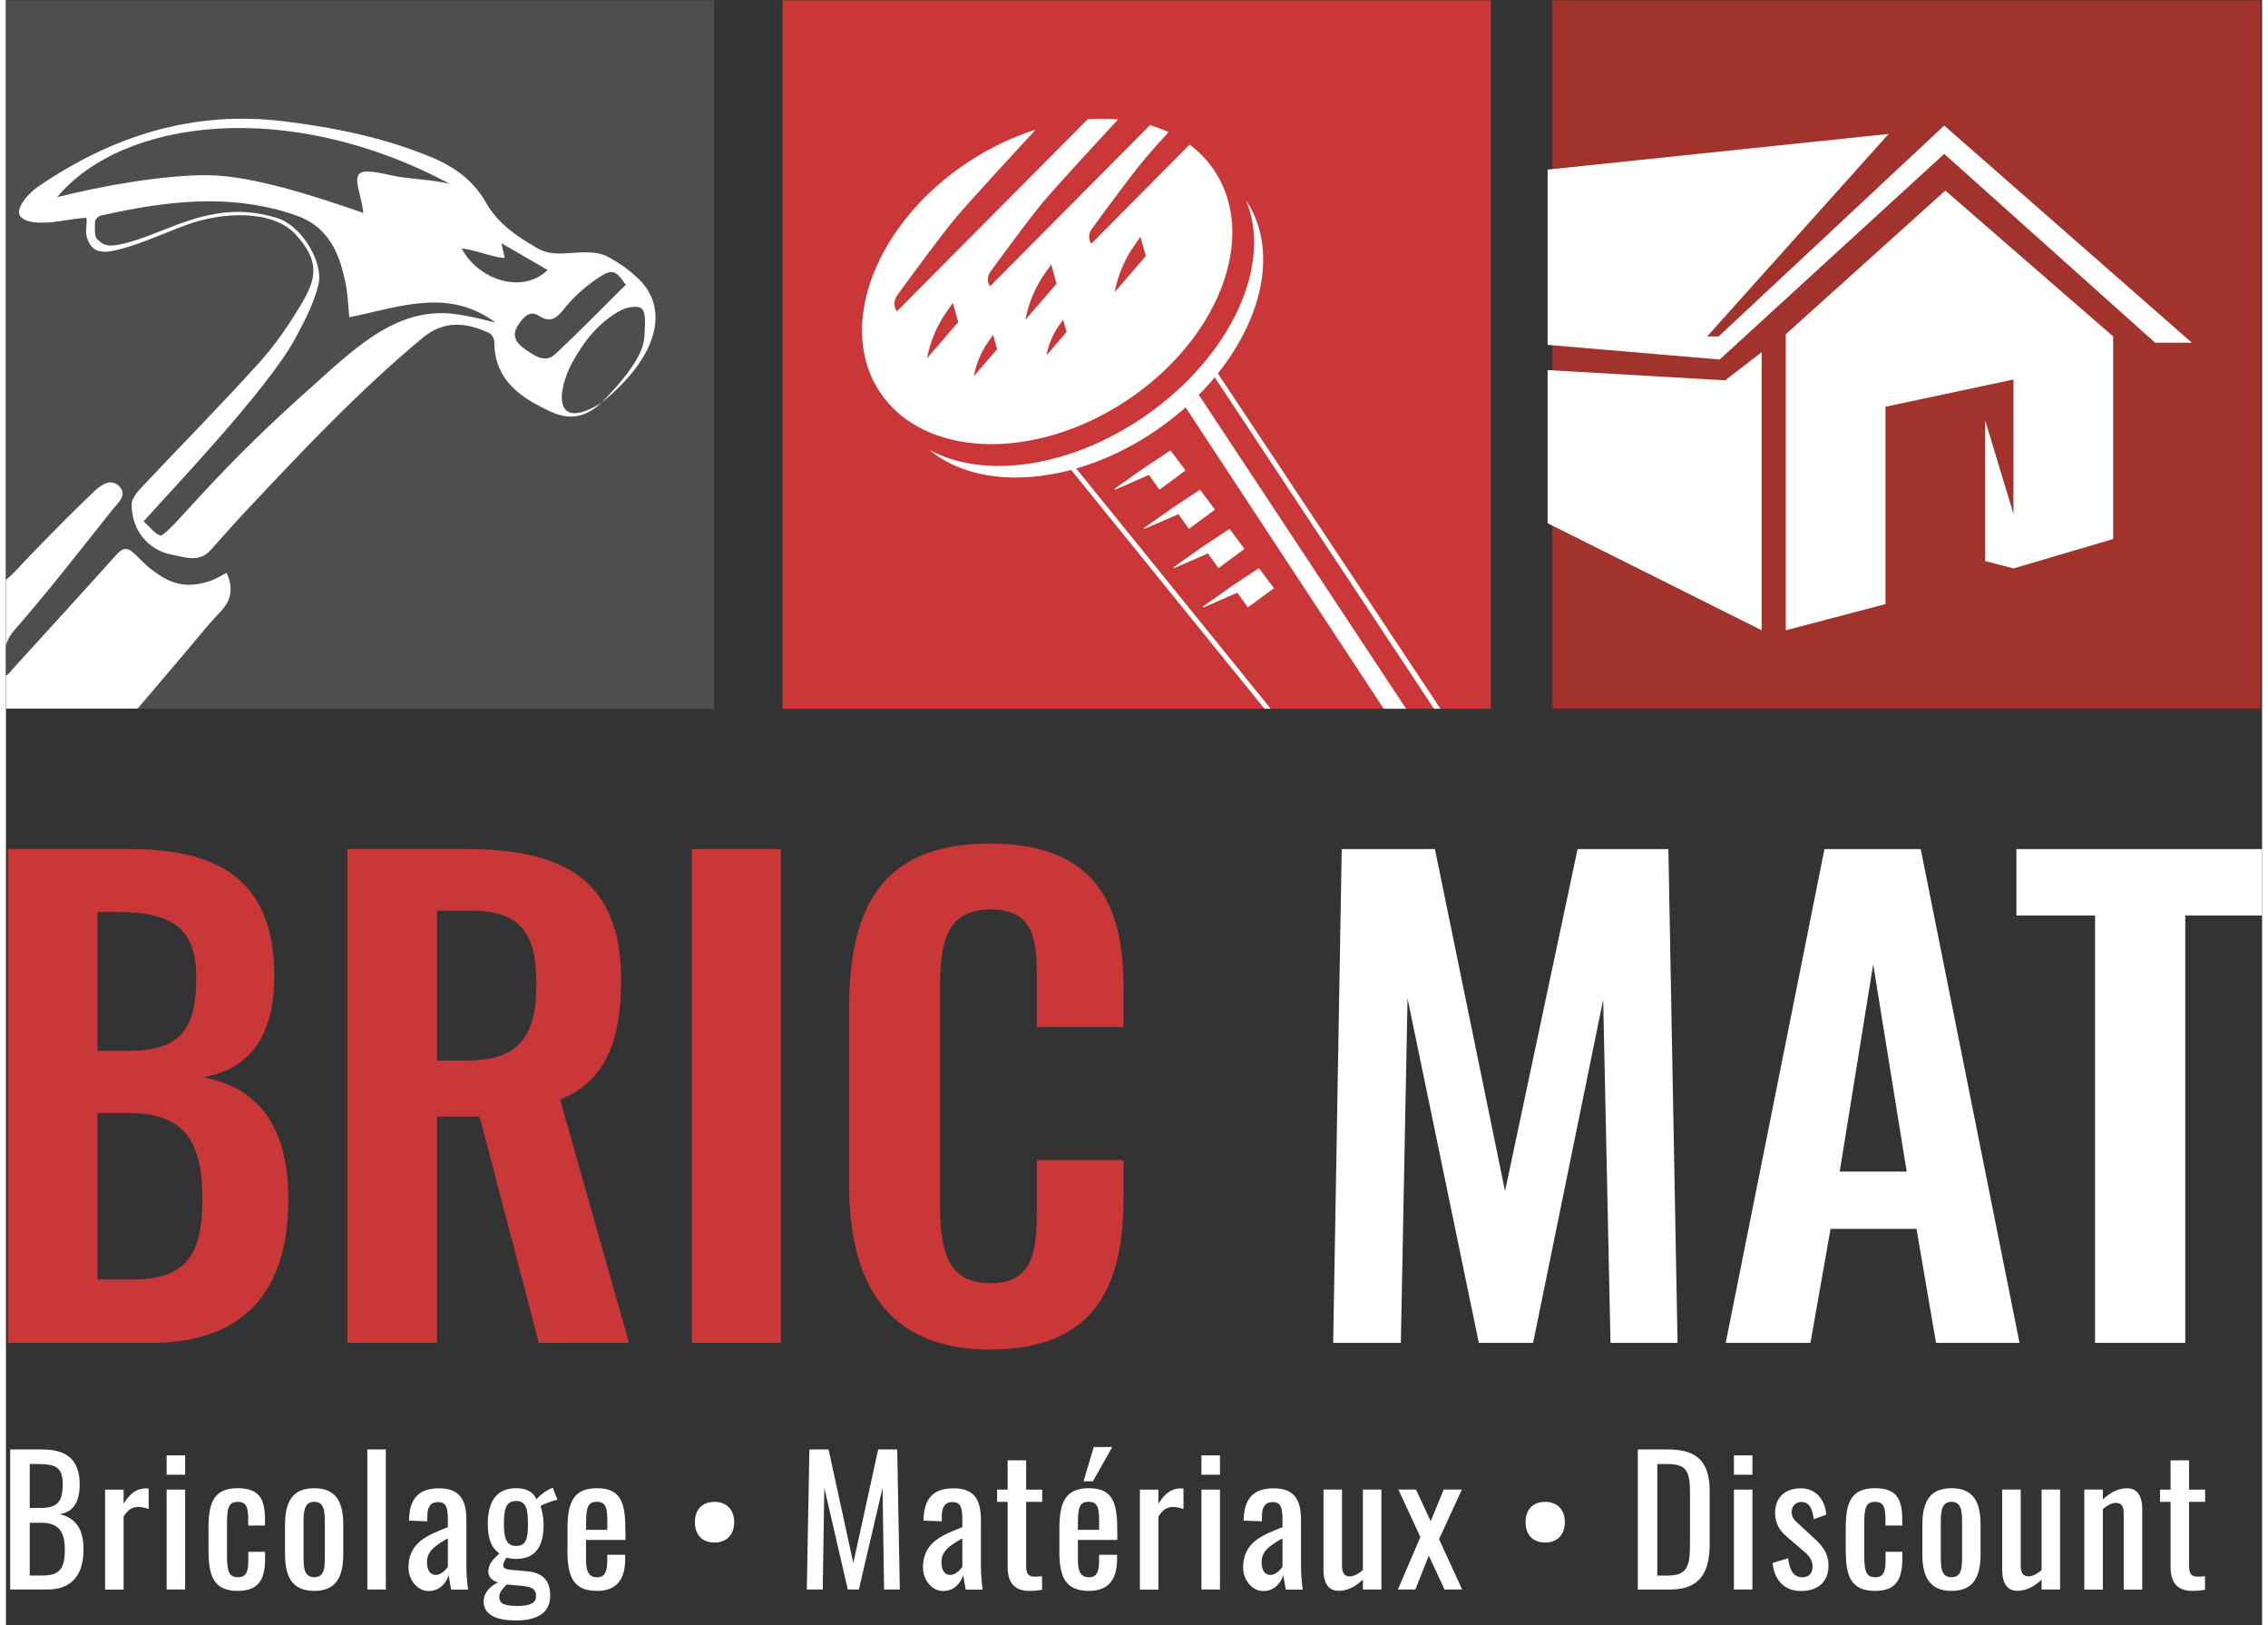
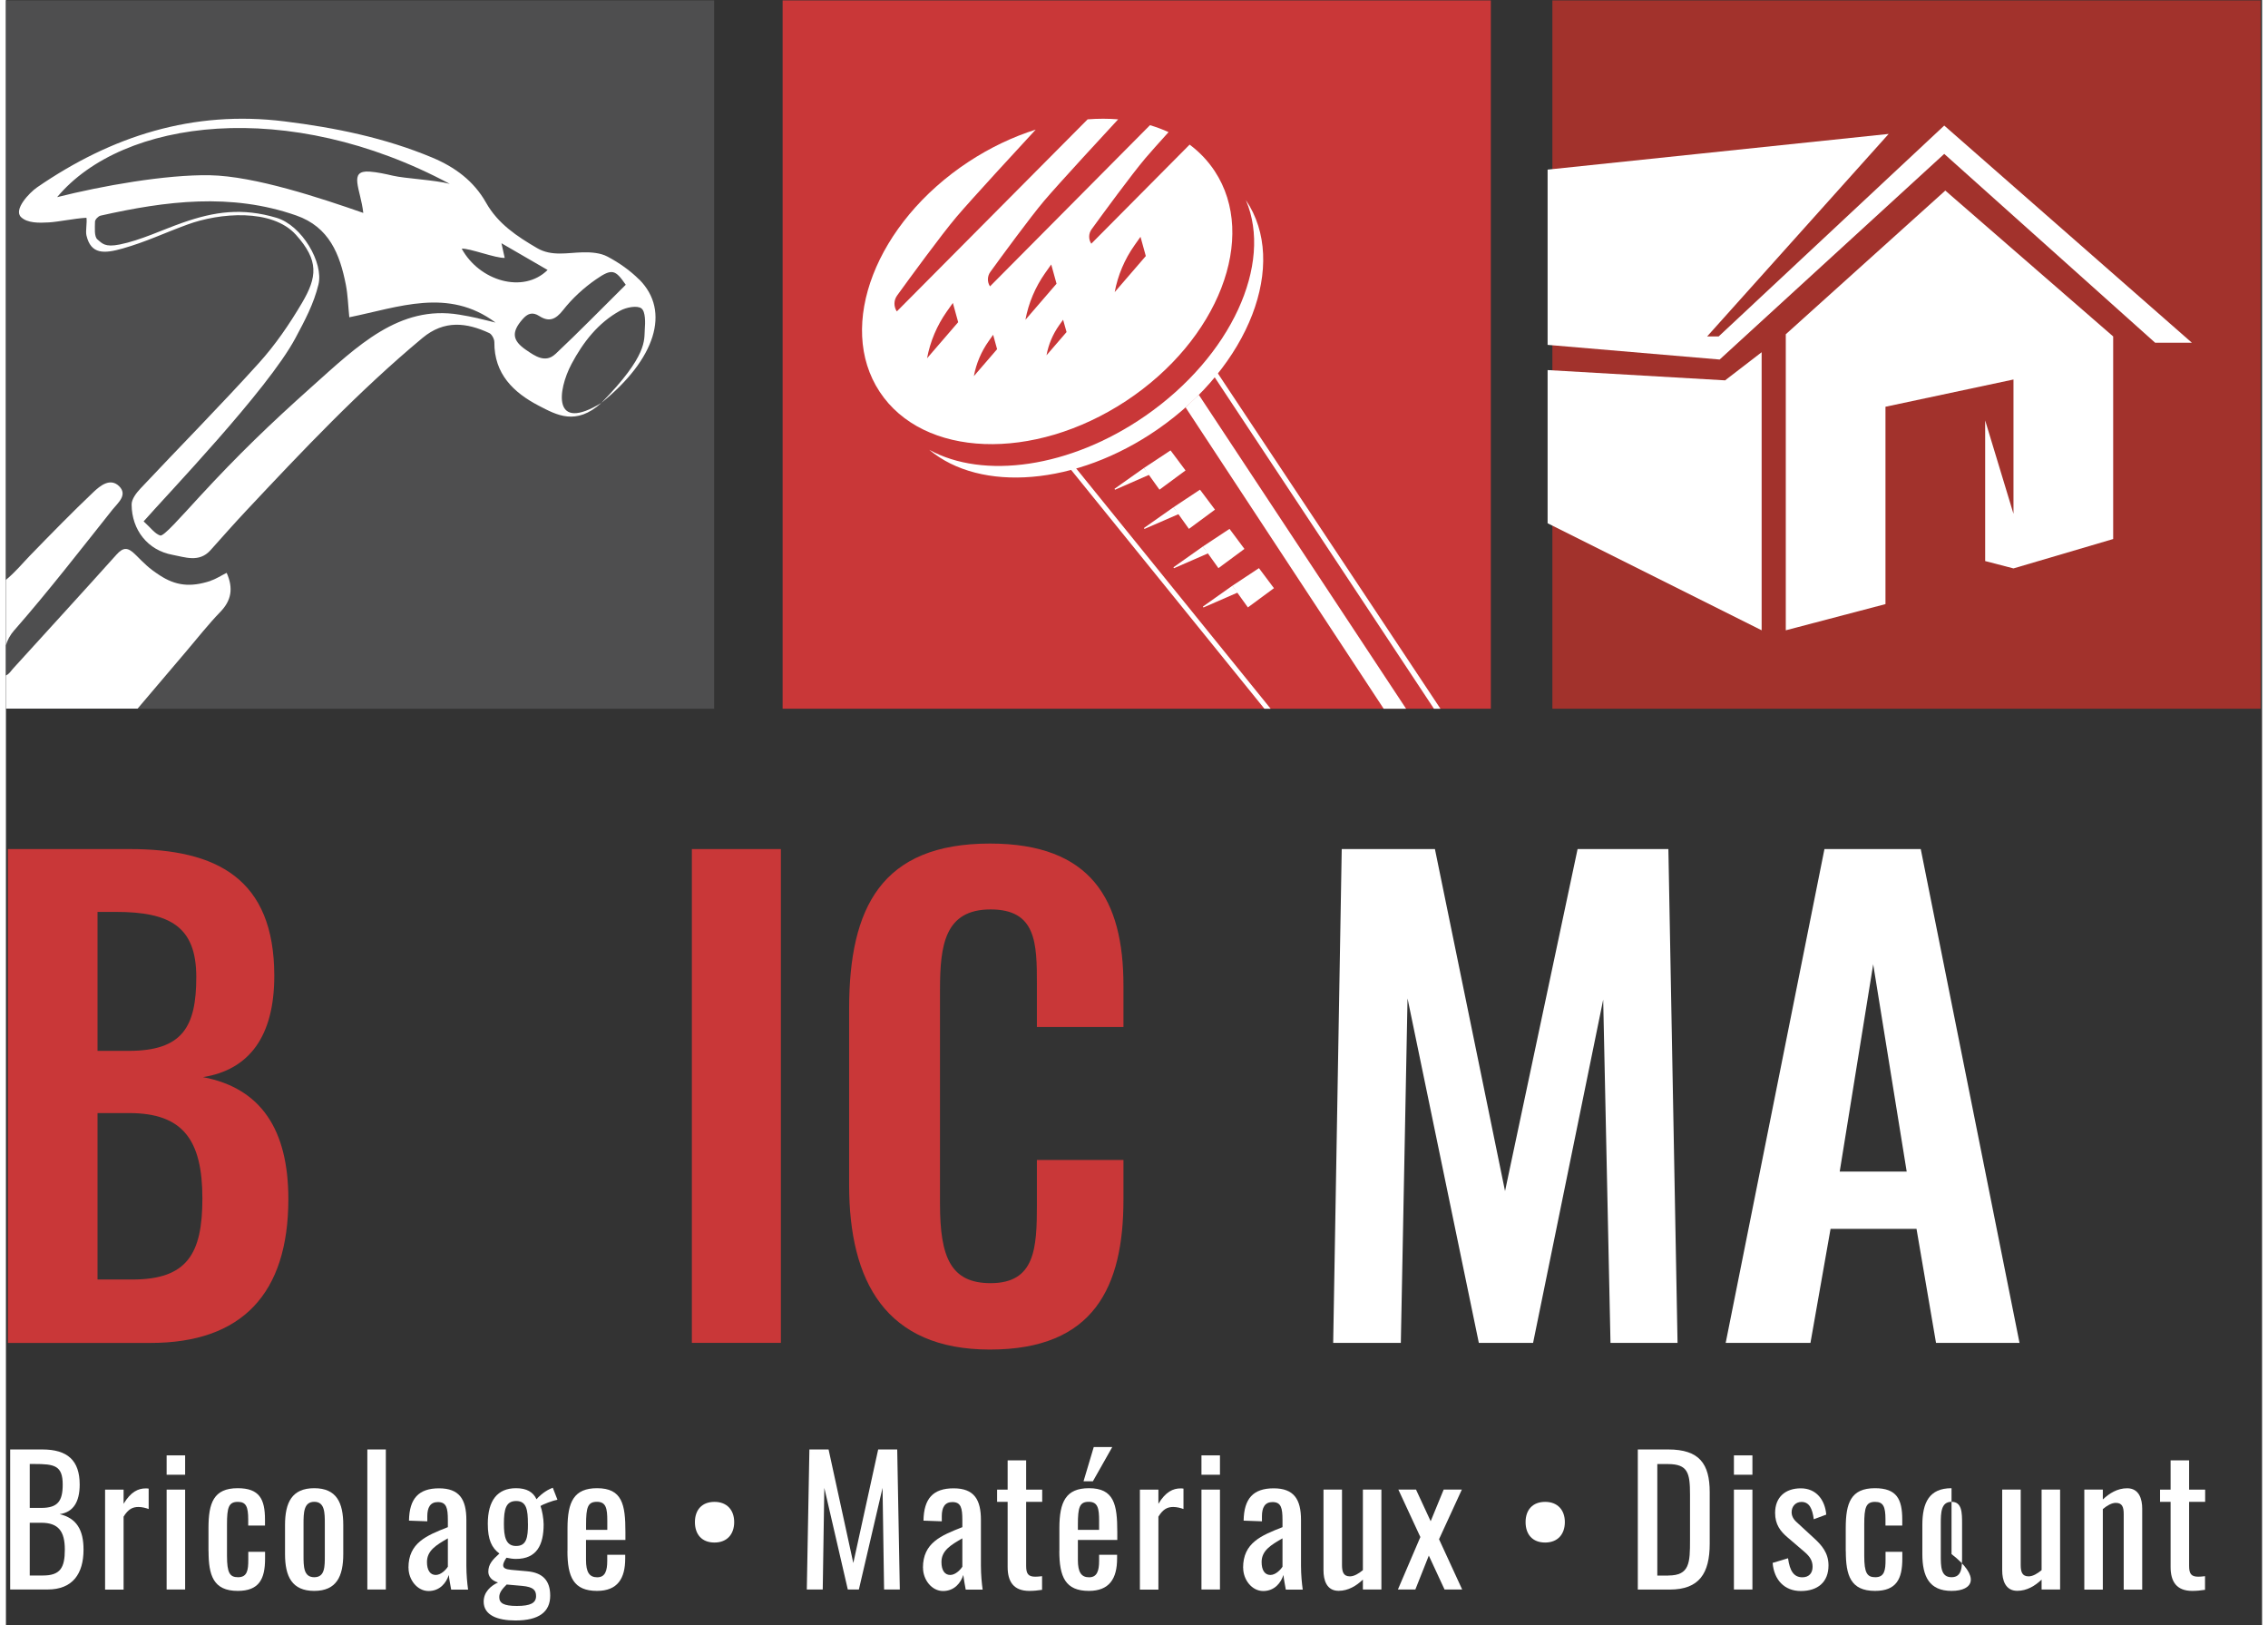
<svg xmlns="http://www.w3.org/2000/svg" width="67" height="48" viewBox="0 0 218 157" fill="none">
  <rect x="0" y="0" width="218" height="157" fill="#333333" stroke="none" />
  <g clip-path="url(#clip0_2006_465)">
    <path d="M68.433 0.038H0V68.471H68.433V0.038Z" fill="#4E4E4F" />
    <path d="M0.827 60.87C4.121 57.108 7.191 53.141 10.305 49.225C10.805 48.597 11.805 47.815 10.927 46.963C10.075 46.143 9.113 46.924 8.479 47.52C6.377 49.514 4.352 51.59 2.333 53.666C1.589 54.435 0.91 55.275 -0.006 56.025V62.357C0.135 61.857 0.391 61.363 0.82 60.87H0.827Z" fill="white" />
    <path d="M19.79 56.114C17.791 56.775 16.368 56.569 14.849 55.576C13.766 54.871 13.42 54.48 12.497 53.57C11.792 52.878 11.356 52.833 10.677 53.589C7.364 57.287 4.006 60.94 0.667 64.619C0.468 64.837 0.34 65.106 -0.006 65.26V68.464H6.005H12.721C14.368 66.529 15.926 64.689 17.489 62.85C18.553 61.6 19.566 60.306 20.707 59.127C21.783 58.018 21.995 56.845 21.328 55.345C20.803 55.602 20.322 55.929 19.784 56.102L19.79 56.114Z" fill="white" />
    <path d="M61.178 26.999C60.3 26.121 59.236 25.378 58.134 24.795C57.455 24.43 56.544 24.359 55.75 24.378C54.25 24.41 52.731 24.795 51.321 23.968C49.386 22.84 47.54 21.616 46.393 19.584C45.207 17.482 43.387 16.143 41.183 15.22C36.607 13.31 31.82 12.336 26.923 11.727C18.073 10.625 10.222 13.137 3.006 18.104C2.256 18.623 0.692 20.27 1.474 20.988C2.076 21.552 3.147 21.546 4.147 21.488C5.146 21.424 6.62 21.103 7.78 21.039C7.857 21.514 7.678 22.302 7.78 22.744C8.21 24.59 9.485 24.519 11.286 24.006C13.58 23.353 15.291 22.513 17.541 21.693C20.649 20.552 25.712 20.123 28.019 22.68C30.262 25.173 30.076 26.769 28.609 29.262C27.397 31.319 26.026 33.325 24.43 35.087C20.713 39.202 16.804 43.149 13.003 47.193C12.606 47.616 12.138 48.225 12.145 48.744C12.157 51.205 13.708 53.166 16.092 53.602C17.291 53.82 18.662 54.384 19.758 53.166C20.905 51.885 22.046 50.59 23.225 49.334C28.666 43.534 34.12 37.753 40.247 32.652C42.355 30.896 44.509 31.159 46.701 32.178C46.95 32.293 47.194 32.754 47.194 33.049C47.168 36.132 49.046 37.926 51.494 39.202C53.225 40.099 55.077 41.15 57.538 38.926C52.808 41.816 53.282 37.747 54.654 35.158C55.769 33.062 57.224 31.184 59.345 30.018C59.935 29.691 60.992 29.486 61.402 29.794C61.812 30.101 61.78 31.197 61.729 31.825C61.652 32.838 62.056 34.312 57.531 38.926C62.742 34.722 64.261 30.076 61.191 26.999H61.178ZM4.948 19.046C11.273 11.465 27.288 9.414 42.887 17.764C41.388 17.373 38.6 17.258 37.37 16.97C36.633 16.797 35.889 16.636 35.139 16.579C33.044 16.431 34.28 18.284 34.53 20.571C30.429 19.142 24.033 17.008 19.707 16.931C15.451 16.854 9.261 17.957 4.948 19.046ZM45.643 30.755C45.028 30.62 44.413 30.492 43.791 30.396C38.004 29.448 33.966 33.421 29.583 37.337C25.475 41.009 22.45 43.925 18.733 47.956C16.804 50.052 15.234 51.846 14.907 51.737C14.381 51.564 13.984 50.981 13.305 50.372C15.509 47.853 25.27 37.696 27.955 32.697C28.878 30.973 29.737 29.377 30.198 27.486C30.711 25.397 28.609 21.77 26.135 21.039C22.841 20.059 20.162 20.43 17.06 21.52C15.118 22.199 13.01 23.218 10.991 23.622C9.555 23.91 9.299 23.513 8.844 23.135C8.511 22.853 8.601 22.007 8.607 21.417C8.607 21.212 8.921 20.885 9.145 20.834C15.439 19.418 21.732 18.61 28.045 20.815C31.243 21.93 32.268 24.564 32.845 27.512C33.037 28.493 33.063 29.505 33.178 30.652C37.946 29.691 42.74 27.756 47.309 31.165C46.752 31.03 46.194 30.883 45.637 30.761L45.643 30.755ZM44.047 24.026C44.772 23.962 47.38 24.981 48.194 24.91C48.175 24.801 47.899 23.609 47.88 23.5C49.347 24.346 50.809 25.192 52.34 26.083C49.969 28.416 45.739 27.134 44.041 24.026H44.047ZM53.09 34.203C52.122 35.113 51.116 34.395 50.264 33.812C48.899 32.883 48.847 32.075 49.911 30.851C50.386 30.306 50.847 30.095 51.533 30.531C52.468 31.133 53.109 30.883 53.834 29.96C54.718 28.832 55.827 27.813 57.012 26.993C58.582 25.904 58.89 26.064 59.89 27.512C57.602 29.774 55.397 32.043 53.096 34.203H53.09Z" fill="white" />
    <path d="M217.859 0.038H149.426V68.471H217.859V0.038Z" fill="#A2322C" />
    <path d="M181.919 12.939L164.378 32.505H165.493L187.289 12.131L211.22 33.114H207.669L187.289 14.868L165.589 34.735L148.965 33.319V16.387L181.919 12.939Z" fill="white" />
    <path d="M169.646 34.03V60.895L148.965 50.552V35.754L166.115 36.747L169.646 34.03Z" fill="white" />
    <path d="M171.979 32.293V60.895L181.611 58.364V39.298L193.98 36.664V49.642L191.244 40.618V54.205L193.98 54.916L203.613 52.077V32.505L187.392 18.412L171.979 32.293Z" fill="white" />
    <path d="M143.479 0.038H75.047V68.471H143.479V0.038Z" fill="#C93738" />
    <path d="M119.818 19.354C122.433 25.506 118.415 34.414 110.09 40.182C102.809 45.226 94.433 46.335 89.216 43.457C94.17 47.603 103.412 46.931 111.288 41.477C120.145 35.344 123.945 25.468 119.824 19.354H119.818Z" fill="white" />
    <path d="M122.202 68.47H121.6L102.623 45.027L102.989 44.732L122.202 68.47Z" fill="white" />
    <path d="M138.609 68.47H137.981L116.351 35.779L116.71 35.484L138.609 68.47Z" fill="white" />
    <path d="M115.261 38.144L135.289 68.47H133.123L113.98 39.355" fill="white" />
    <path d="M111.461 47.309L113.979 45.45L112.531 43.515L109.961 45.213L111.461 47.309Z" fill="white" />
    <path d="M107.167 47.315L110.487 45.86L109.961 45.213L107.116 47.225L107.167 47.315Z" fill="white" />
    <path d="M114.307 51.096L116.825 49.238L115.377 47.309L112.813 49.007L114.307 51.096Z" fill="white" />
    <path d="M110.013 51.102L113.339 49.654L112.813 49.007L109.961 51.013L110.013 51.102Z" fill="white" />
    <path d="M117.158 54.89L119.671 53.032L118.229 51.096L115.659 52.795L117.158 54.89Z" fill="white" />
    <path d="M112.865 54.897L116.184 53.448L115.659 52.795L112.813 54.807L112.865 54.897Z" fill="white" />
    <path d="M120.004 58.684L122.522 56.826L121.074 54.89L118.504 56.589L120.004 58.684Z" fill="white" />
    <path d="M115.71 58.69L119.03 57.242L118.504 56.588L115.659 58.601L115.71 58.69Z" fill="white" />
    <path d="M114.377 13.97L104.873 23.545C104.591 23.122 104.604 22.564 104.905 22.148C106.027 20.603 108.744 16.893 110.09 15.297C110.545 14.759 111.384 13.823 112.339 12.765C111.769 12.503 111.166 12.278 110.545 12.093L95.087 27.666C94.805 27.243 94.818 26.685 95.119 26.269C96.24 24.724 98.958 21.014 100.304 19.418C101.662 17.809 106.507 12.567 107.469 11.529C106.514 11.452 105.527 11.452 104.52 11.529L86.082 30.088C85.769 29.614 85.781 28.999 86.115 28.544C87.351 26.839 90.344 22.738 91.831 20.975C93.241 19.309 98.048 14.092 99.502 12.522C97.311 13.214 95.112 14.252 93.004 15.637C84.064 21.526 80.219 31.466 84.423 37.849C88.627 44.233 99.278 44.63 108.218 38.747C117.159 32.857 121.004 22.917 116.8 16.534C116.14 15.534 115.319 14.675 114.371 13.97H114.377ZM89.005 34.613C89.306 32.992 89.96 31.447 90.908 30.101L91.498 29.268L92.011 31.127L89.005 34.613ZM93.529 36.331C93.754 35.119 94.241 33.972 94.952 32.966L95.388 32.344L95.772 33.735L93.529 36.337V36.331ZM98.509 30.896C98.81 29.274 99.464 27.73 100.412 26.384L101.002 25.551L101.515 27.41L98.509 30.896ZM100.547 34.318C100.739 33.273 101.156 32.287 101.771 31.421L102.149 30.89L102.483 32.081L100.553 34.318H100.547ZM107.135 28.223C107.436 26.602 108.09 25.058 109.039 23.712L109.628 22.878L110.141 24.737L107.135 28.223Z" fill="white" />
    <path d="M0.192 82.031H11.972C20.335 82.031 25.93 84.858 25.93 94.285C25.93 100.117 23.514 103.353 19.041 104.065C24.635 105.122 27.289 109.128 27.289 115.844C27.289 124.97 22.815 129.745 13.978 129.745H0.192V82.038V82.031ZM11.856 101.527C17.041 101.527 18.393 99.233 18.393 94.4C18.393 89.568 15.919 88.101 10.619 88.101H8.851V101.527H11.856ZM12.209 123.618C17.509 123.618 18.983 121.144 18.983 115.786C18.983 110.134 17.099 107.538 11.914 107.538H8.851V123.618H12.209Z" fill="#C93738" />
-     <path d="M32.999 82.031H44.483C54.026 82.031 59.441 85.095 59.441 94.695C59.441 100.405 58.025 104.411 53.551 106.237L60.204 129.738H51.488L45.771 107.884H41.65V129.738H32.992V82.031H32.999ZM44.425 102.469C49.431 102.469 51.257 100.29 51.257 95.163C51.257 90.331 49.905 87.979 44.9 87.979H41.657V102.469H44.425Z" fill="#C93738" />
    <path d="M66.279 82.031H74.88V129.738H66.279V82.031Z" fill="#C93738" />
    <path d="M81.474 114.485V97.464C81.474 87.684 84.595 81.499 95.08 81.499C104.86 81.499 107.981 86.921 107.981 95.221V99.226H99.618V95.105C99.618 91.1 99.56 87.863 95.144 87.863C90.729 87.863 90.254 91.279 90.254 95.637V116.312C90.254 121.497 91.312 123.97 95.144 123.97C99.445 123.97 99.618 120.612 99.618 116.37V112.069H107.981V115.895C107.981 124.316 105.155 130.385 95.08 130.385C85.006 130.385 81.474 123.791 81.474 114.485Z" fill="#C93738" />
    <path d="M129.066 82.031H138.077L144.851 115.075L151.862 82.031H160.635L161.52 129.738H155.041L154.336 96.579L147.562 129.738H142.319L135.43 96.458L134.783 129.738H128.246L129.072 82.031H129.066Z" fill="white" />
    <path d="M175.715 82.031H185.02L194.563 129.738H186.495L184.61 118.722H176.305L174.363 129.738H166.172L175.715 82.031ZM183.662 113.191L180.425 93.163L177.189 113.191H183.668H183.662Z" fill="white" />
-     <path d="M201.863 88.453H194.262V82.031H218V88.453H210.579V129.738H201.863V88.453Z" fill="white" />
    <path d="M0.41 140.037H3.518C5.96 140.037 7.127 141.107 7.127 143.427C7.127 145.1 6.511 146.1 5.191 146.286C6.812 146.67 7.498 147.792 7.498 149.708C7.498 152.047 6.447 153.566 4.025 153.566H0.41V140.037ZM3.416 145.683C5.005 145.683 5.486 145.03 5.486 143.427C5.486 141.575 4.666 141.441 2.749 141.441H2.301V145.683H3.422H3.416ZM3.57 152.214C5.255 152.214 5.691 151.464 5.691 149.708C5.691 147.952 5.076 147.119 3.422 147.119H2.301V152.214H3.57Z" fill="white" />
    <path d="M9.581 143.915H11.369V145.286C12.068 144.12 12.785 143.799 13.51 143.799C13.593 143.799 13.657 143.799 13.792 143.819V145.792C13.522 145.69 13.157 145.594 12.805 145.594C12.254 145.594 11.818 145.792 11.369 146.529V153.579H9.581V143.927V143.915Z" fill="white" />
    <path d="M15.528 140.608H17.316V142.479H15.528V140.608ZM15.528 143.915H17.316V153.566H15.528V143.915Z" fill="white" />
    <path d="M19.572 149.862V147.638C19.572 145.215 20.059 143.78 22.392 143.78C24.494 143.78 25.032 144.831 25.032 146.818V147.388H23.411V146.805C23.411 145.549 23.193 145.1 22.411 145.1C21.527 145.1 21.36 145.632 21.36 147.273V150.31C21.36 151.964 21.63 152.38 22.431 152.38C23.315 152.38 23.418 151.695 23.418 150.708V149.926H25.039V150.592C25.039 152.547 24.468 153.701 22.398 153.701C20.027 153.701 19.579 152.182 19.579 149.855L19.572 149.862Z" fill="white" />
    <path d="M26.968 150.144V147.337C26.968 145.164 27.634 143.78 29.788 143.78C31.941 143.78 32.595 145.164 32.595 147.337V150.144C32.595 152.316 31.928 153.701 29.788 153.701C27.647 153.701 26.968 152.316 26.968 150.144ZM30.813 150.259V147.234C30.813 146.151 30.813 145.094 29.794 145.094C28.775 145.094 28.756 146.145 28.756 147.234V150.259C28.756 151.342 28.756 152.38 29.794 152.38C30.832 152.38 30.813 151.342 30.813 150.259Z" fill="white" />
    <path d="M34.921 140.037H36.709V153.566H34.921V140.037Z" fill="white" />
    <path d="M38.895 151.464C38.895 149.06 40.632 148.356 42.702 147.542V146.856C42.702 145.689 42.567 145.119 41.734 145.119C40.997 145.119 40.715 145.651 40.715 146.491V146.978L38.946 146.914C38.978 144.773 39.882 143.792 41.849 143.792C43.817 143.792 44.49 144.863 44.49 146.849V151.259C44.49 152.162 44.573 152.963 44.656 153.579H43.022C42.958 153.226 42.836 152.611 42.791 152.162C42.554 152.912 41.939 153.713 40.837 153.713C39.734 153.713 38.901 152.611 38.901 151.477L38.895 151.464ZM42.702 151.361V148.625C41.599 149.259 40.683 149.797 40.683 150.913C40.683 151.694 40.984 152.162 41.535 152.162C42.054 152.162 42.554 151.611 42.702 151.361Z" fill="white" />
    <path d="M46.162 154.739C46.162 153.822 46.829 153.22 47.547 152.887C46.912 152.701 46.611 152.284 46.611 151.849C46.611 151.131 47.008 150.695 47.681 150.093C46.944 149.541 46.56 148.76 46.56 147.221C46.56 144.966 47.495 143.78 49.283 143.78C50.322 143.78 50.937 144.145 51.27 144.85C51.386 144.684 51.924 144.152 52.571 143.85L52.84 143.735L53.289 144.889C52.853 144.972 51.821 145.357 51.655 145.504C51.802 145.888 51.956 146.722 51.956 147.273C51.956 149.247 51.302 150.612 49.283 150.612C49.001 150.612 48.63 150.56 48.367 150.496C48.232 150.695 48.047 150.977 48.047 151.233C48.047 151.49 48.277 151.618 48.848 151.669L50.354 151.804C51.873 151.938 52.59 152.707 52.59 154.156C52.59 155.745 51.488 156.559 49.232 156.559C47.476 156.559 46.162 156.04 46.162 154.739ZM51.225 154.207C51.225 153.624 50.956 153.323 49.905 153.22L48.386 153.085C48.021 153.451 47.668 153.822 47.668 154.29C47.668 154.874 48.066 155.155 49.373 155.155C50.681 155.155 51.225 154.874 51.225 154.201V154.207ZM50.437 147.221C50.437 145.869 50.302 145.017 49.303 145.017C48.303 145.017 48.117 145.818 48.117 147.221C48.117 148.426 48.284 149.362 49.29 149.362C50.296 149.362 50.443 148.574 50.443 147.221H50.437Z" fill="white" />
    <path d="M54.263 149.842V147.638C54.263 145.081 54.897 143.78 57.121 143.78C59.544 143.78 59.858 145.35 59.858 147.99V148.779H56.051V150.714C56.051 151.887 56.371 152.387 57.134 152.387C57.897 152.387 58.102 151.772 58.102 150.797V150.214H59.838V150.579C59.838 152.515 59.089 153.701 57.115 153.701C54.846 153.701 54.256 152.361 54.256 149.842H54.263ZM58.108 147.804V146.933C58.108 145.747 57.993 145.094 57.108 145.094C56.224 145.094 56.057 145.613 56.057 147.285V147.804H58.114H58.108Z" fill="white" />
    <path d="M66.574 147.055C66.574 145.869 67.26 145.1 68.465 145.1C69.669 145.1 70.368 145.888 70.368 147.055C70.368 148.221 69.682 149.029 68.465 149.029C67.247 149.029 66.574 148.247 66.574 147.055Z" fill="white" />
    <path d="M77.635 140.037H79.488L81.878 151.009L84.281 140.037H86.121L86.371 153.566H84.852L84.704 143.748L82.416 153.566H81.346L79.077 143.748L78.924 153.566H77.385L77.635 140.037Z" fill="white" />
    <path d="M88.607 151.464C88.607 149.06 90.344 148.356 92.414 147.542V146.856C92.414 145.689 92.28 145.119 91.447 145.119C90.71 145.119 90.427 145.651 90.427 146.491V146.978L88.659 146.914C88.691 144.773 89.594 143.792 91.568 143.792C93.542 143.792 94.209 144.863 94.209 146.849V151.259C94.209 152.162 94.292 152.963 94.375 153.579H92.741C92.677 153.226 92.555 152.611 92.504 152.162C92.273 152.912 91.652 153.713 90.549 153.713C89.447 153.713 88.614 152.611 88.614 151.477L88.607 151.464ZM92.414 151.361V148.625C91.312 149.259 90.395 149.797 90.395 150.913C90.395 151.694 90.697 152.162 91.248 152.162C91.767 152.162 92.267 151.611 92.414 151.361Z" fill="white" />
    <path d="M96.791 151.4V145.1H95.772V143.915H96.791V141.088H98.579V143.915H100.13V145.1H98.579V151.278C98.579 152.028 98.765 152.329 99.464 152.329C99.63 152.329 99.9 152.31 100.117 152.278V153.598C99.669 153.662 99.329 153.701 98.88 153.701C97.362 153.701 96.791 152.797 96.791 151.394V151.4Z" fill="white" />
    <path d="M101.79 149.842V147.638C101.79 145.081 102.425 143.78 104.648 143.78C107.071 143.78 107.385 145.35 107.385 147.99V148.779H103.578V150.714C103.578 151.887 103.899 152.387 104.661 152.387C105.424 152.387 105.629 151.772 105.629 150.797V150.214H107.366V150.58C107.366 152.515 106.616 153.701 104.642 153.701C102.373 153.701 101.784 152.361 101.784 149.842H101.79ZM105.629 147.805V146.933C105.629 145.747 105.514 145.094 104.629 145.094C103.745 145.094 103.578 145.613 103.578 147.285V147.805H105.635H105.629ZM105.11 139.806H106.898L105.027 143.113H104.123L105.11 139.806Z" fill="white" />
    <path d="M109.57 143.915H111.358V145.286C112.057 144.12 112.781 143.799 113.499 143.799C113.582 143.799 113.653 143.799 113.781 143.819V145.792C113.512 145.69 113.146 145.594 112.794 145.594C112.243 145.594 111.807 145.792 111.358 146.529V153.579H109.57V143.927V143.915Z" fill="white" />
    <path d="M115.518 140.608H117.306V142.479H115.518V140.608ZM115.518 143.915H117.306V153.566H115.518V143.915Z" fill="white" />
    <path d="M119.542 151.464C119.542 149.06 121.279 148.356 123.349 147.542V146.856C123.349 145.689 123.215 145.119 122.382 145.119C121.645 145.119 121.363 145.651 121.363 146.491V146.978L119.594 146.914C119.626 144.773 120.529 143.792 122.497 143.792C124.464 143.792 125.137 144.863 125.137 146.849V151.259C125.137 152.162 125.221 152.963 125.304 153.579H123.67C123.606 153.226 123.484 152.611 123.439 152.162C123.202 152.912 122.587 153.713 121.484 153.713C120.382 153.713 119.549 152.611 119.549 151.477L119.542 151.464ZM123.349 151.361V148.625C122.247 149.259 121.331 149.797 121.331 150.913C121.331 151.694 121.632 152.162 122.183 152.162C122.702 152.162 123.202 151.611 123.349 151.361Z" fill="white" />
    <path d="M127.31 151.733V143.914H129.098V151.195C129.098 151.88 129.245 152.297 129.867 152.297C130.264 152.297 130.719 152.028 131.117 151.695V143.914H132.905V153.566H131.117V152.611C130.482 153.213 129.7 153.694 128.765 153.694C127.611 153.694 127.31 152.656 127.31 151.72V151.733Z" fill="white" />
    <path d="M136.666 148.49L134.545 143.914H136.25L137.666 146.971L138.922 143.914H140.678L138.474 148.708L140.71 153.566H139.006L137.487 150.291L136.186 153.566H134.5L136.673 148.49H136.666Z" fill="white" />
    <path d="M146.837 147.055C146.837 145.869 147.523 145.1 148.728 145.1C149.933 145.1 150.631 145.888 150.631 147.055C150.631 148.221 149.945 149.029 148.728 149.029C147.51 149.029 146.837 148.247 146.837 147.055Z" fill="white" />
    <path d="M157.681 140.037H160.623C163.628 140.037 164.628 141.421 164.628 144.164V149.144C164.628 152.015 163.609 153.572 160.77 153.572H157.681V140.044V140.037ZM160.635 152.214C162.693 152.214 162.725 150.977 162.725 148.791V144.401C162.725 142.312 162.526 141.447 160.584 141.447H159.565V152.22H160.635V152.214Z" fill="white" />
    <path d="M166.967 140.608H168.755V142.479H166.967V140.608ZM166.967 143.915H168.755V153.566H166.967V143.915Z" fill="white" />
    <path d="M170.71 150.996L172.197 150.547C172.363 151.784 172.767 152.387 173.581 152.387C174.215 152.387 174.568 151.989 174.568 151.368C174.568 150.816 174.337 150.4 173.786 149.932L172.132 148.516C171.466 147.945 170.947 147.298 170.947 146.164C170.947 144.645 171.934 143.792 173.433 143.792C174.933 143.792 175.773 144.927 175.888 146.33L174.683 146.779C174.549 145.779 174.267 145.106 173.498 145.106C172.914 145.106 172.543 145.555 172.543 146.093C172.543 146.426 172.677 146.747 173.03 147.061L174.734 148.631C175.42 149.266 176.106 150.003 176.106 151.239C176.106 152.893 175.023 153.713 173.433 153.713C171.844 153.713 170.844 152.63 170.71 151.009V150.996Z" fill="white" />
    <path d="M177.772 149.862V147.638C177.772 145.215 178.26 143.78 180.592 143.78C182.694 143.78 183.233 144.831 183.233 146.818V147.388H181.611V146.805C181.611 145.549 181.393 145.1 180.612 145.1C179.727 145.1 179.56 145.632 179.56 147.273V150.31C179.56 151.964 179.83 152.38 180.631 152.38C181.515 152.38 181.618 151.695 181.618 150.708V149.926H183.239V150.592C183.239 152.547 182.669 153.701 180.599 153.701C178.227 153.701 177.779 152.182 177.779 149.855L177.772 149.862Z" fill="white" />
-     <path d="M185.174 150.144V147.337C185.174 145.164 185.841 143.78 187.994 143.78C190.148 143.78 190.801 145.164 190.801 147.337V150.144C190.801 152.316 190.135 153.701 187.994 153.701C185.854 153.701 185.174 152.316 185.174 150.144ZM189.013 150.259V147.234C189.013 146.151 189.013 145.094 187.994 145.094C186.975 145.094 186.956 146.145 186.956 147.234V150.259C186.956 151.342 186.956 152.38 187.994 152.38C189.032 152.38 189.013 151.342 189.013 150.259Z" fill="white" />
+     <path d="M185.174 150.144V147.337C185.174 145.164 185.841 143.78 187.994 143.78V150.144C190.801 152.316 190.135 153.701 187.994 153.701C185.854 153.701 185.174 152.316 185.174 150.144ZM189.013 150.259V147.234C189.013 146.151 189.013 145.094 187.994 145.094C186.975 145.094 186.956 146.145 186.956 147.234V150.259C186.956 151.342 186.956 152.38 187.994 152.38C189.032 152.38 189.013 151.342 189.013 150.259Z" fill="white" />
    <path d="M192.89 151.733V143.914H194.678V151.195C194.678 151.88 194.826 152.297 195.447 152.297C195.845 152.297 196.3 152.028 196.697 151.695V143.914H198.485V153.566H196.697V152.611C196.063 153.213 195.281 153.694 194.345 153.694C193.192 153.694 192.89 152.656 192.89 151.72V151.733Z" fill="white" />
    <path d="M200.824 143.914H202.613V144.869C203.247 144.267 204.029 143.786 204.965 143.786C206.118 143.786 206.419 144.824 206.419 145.76V153.579H204.631V146.279C204.631 145.593 204.484 145.196 203.862 145.196C203.465 145.196 203.01 145.465 202.613 145.798V153.579H200.824V143.927V143.914Z" fill="white" />
    <path d="M209.162 151.4V145.1H208.143V143.915H209.162V141.088H210.95V143.915H212.501V145.1H210.95V151.278C210.95 152.028 211.136 152.329 211.835 152.329C212.001 152.329 212.27 152.31 212.488 152.278V153.598C212.04 153.662 211.7 153.701 211.251 153.701C209.732 153.701 209.162 152.797 209.162 151.394V151.4Z" fill="white" />
  </g>
  <defs>
    <clipPath id="clip0_2006_465">
      <rect width="218" height="156.597" fill="white" />
    </clipPath>
  </defs>
</svg>